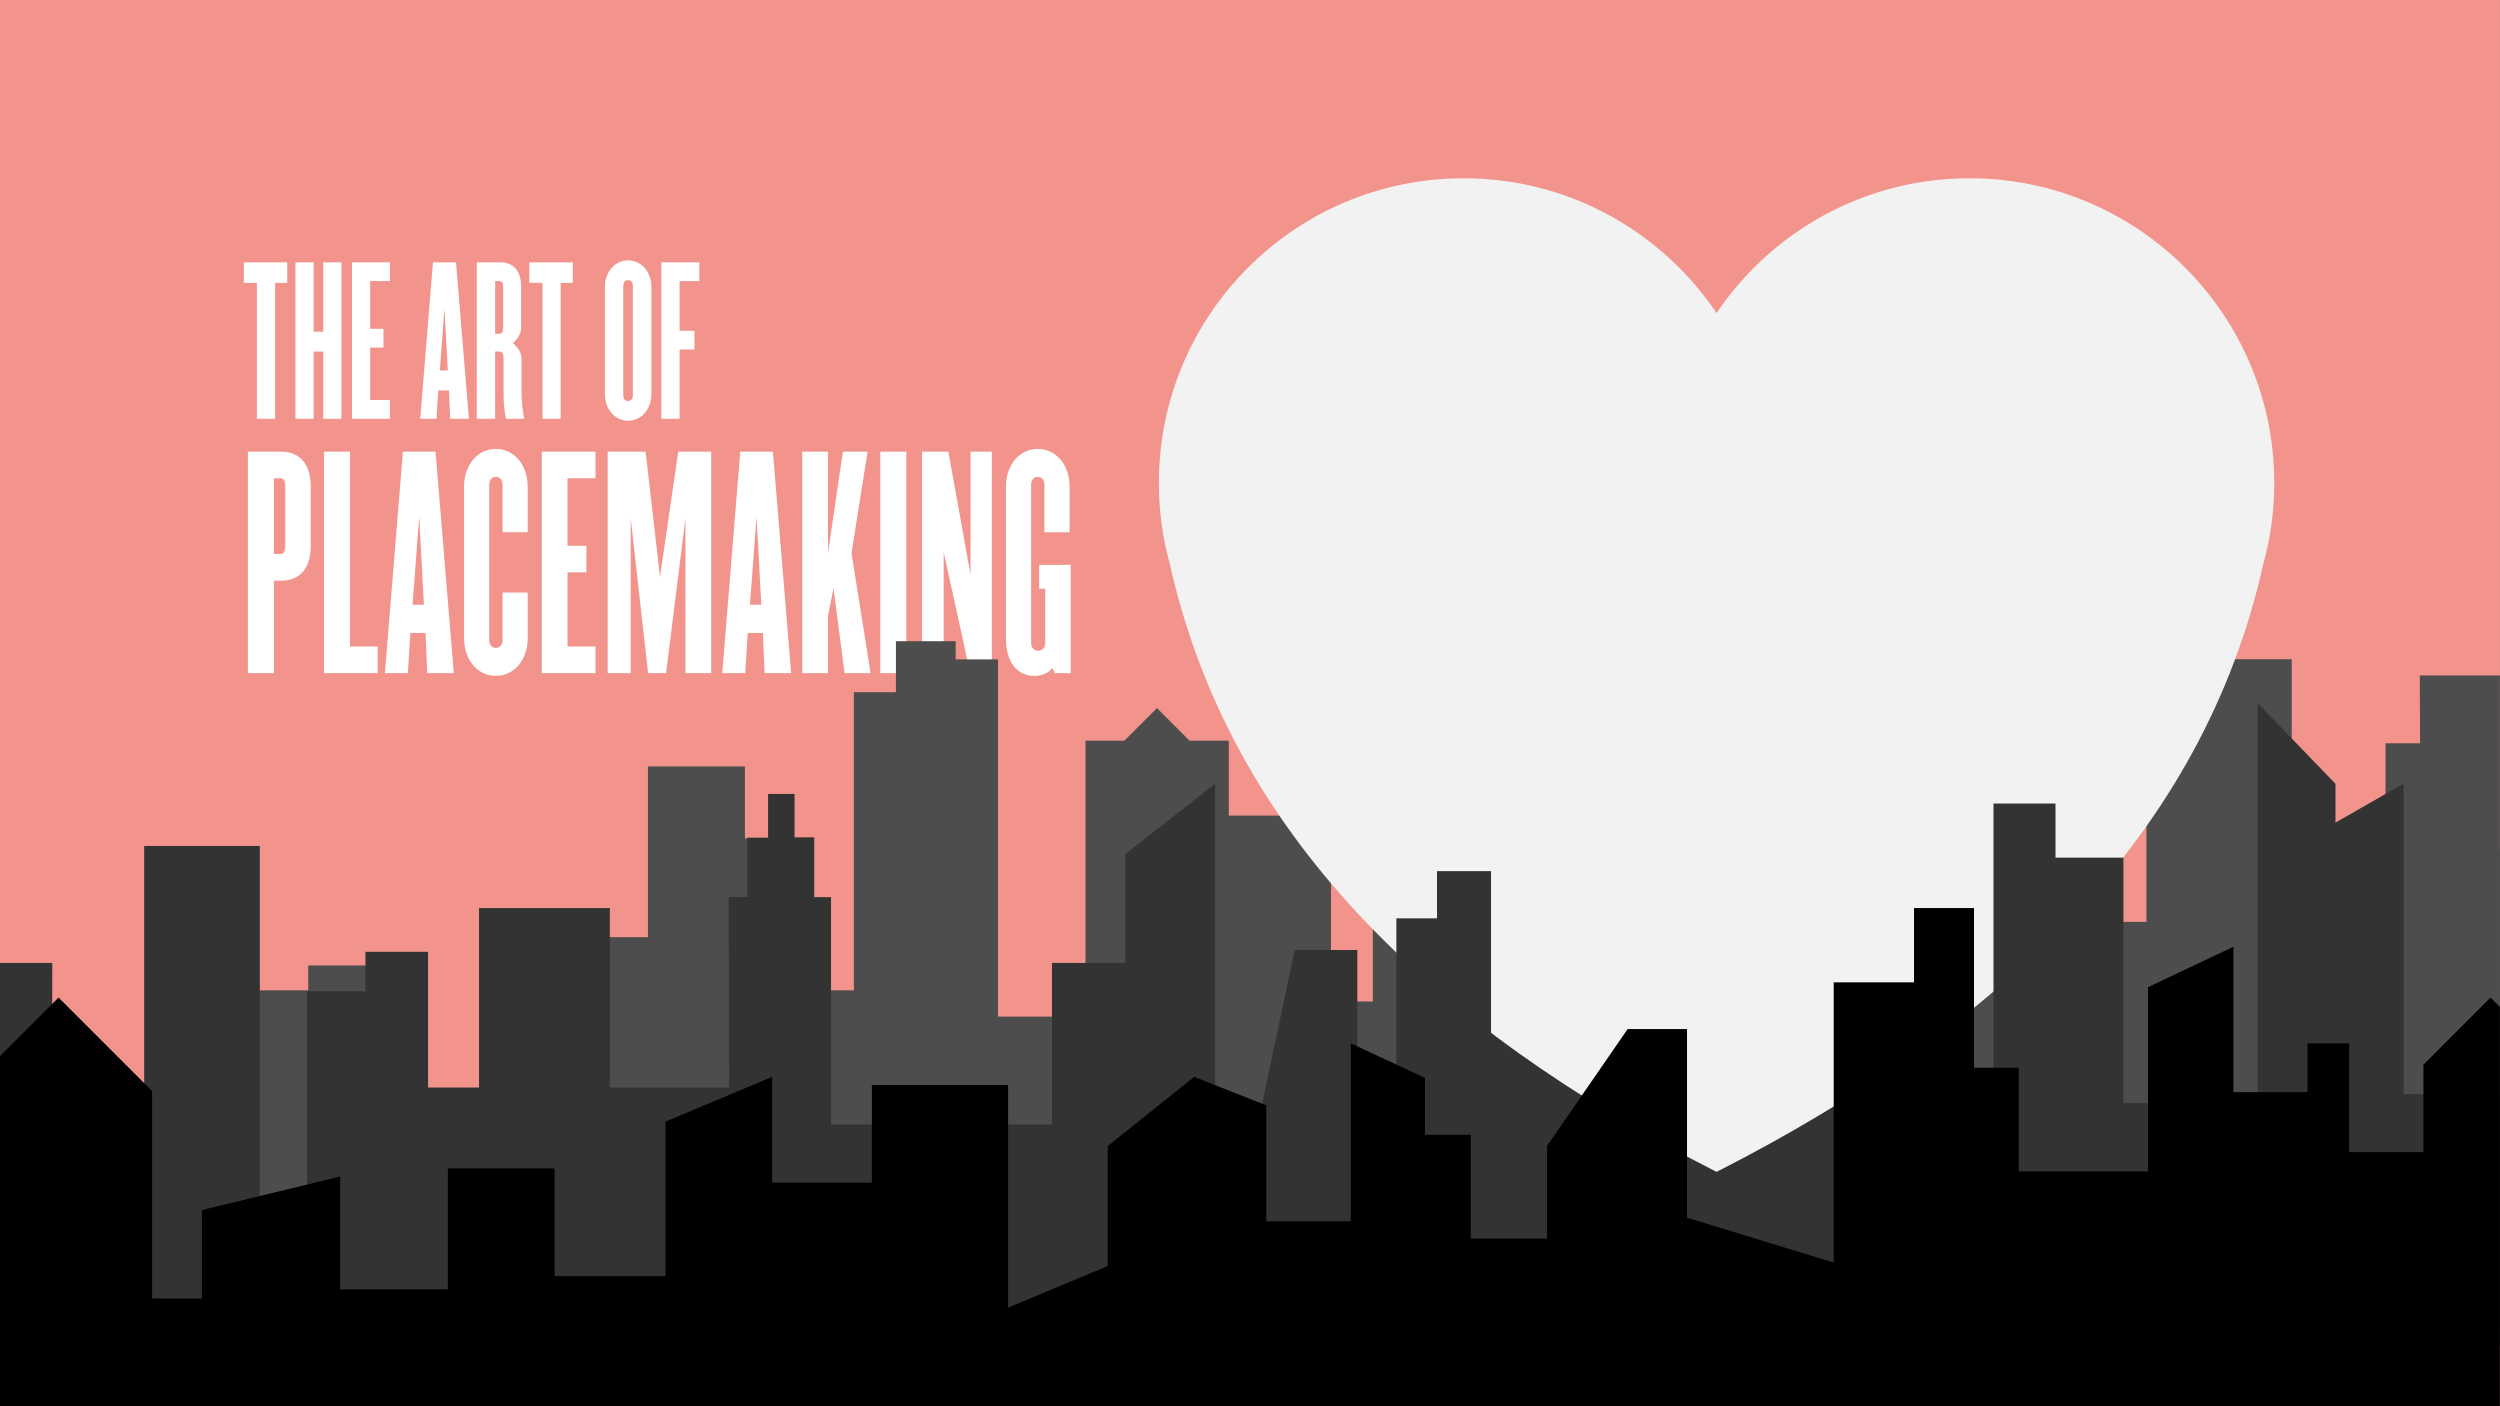
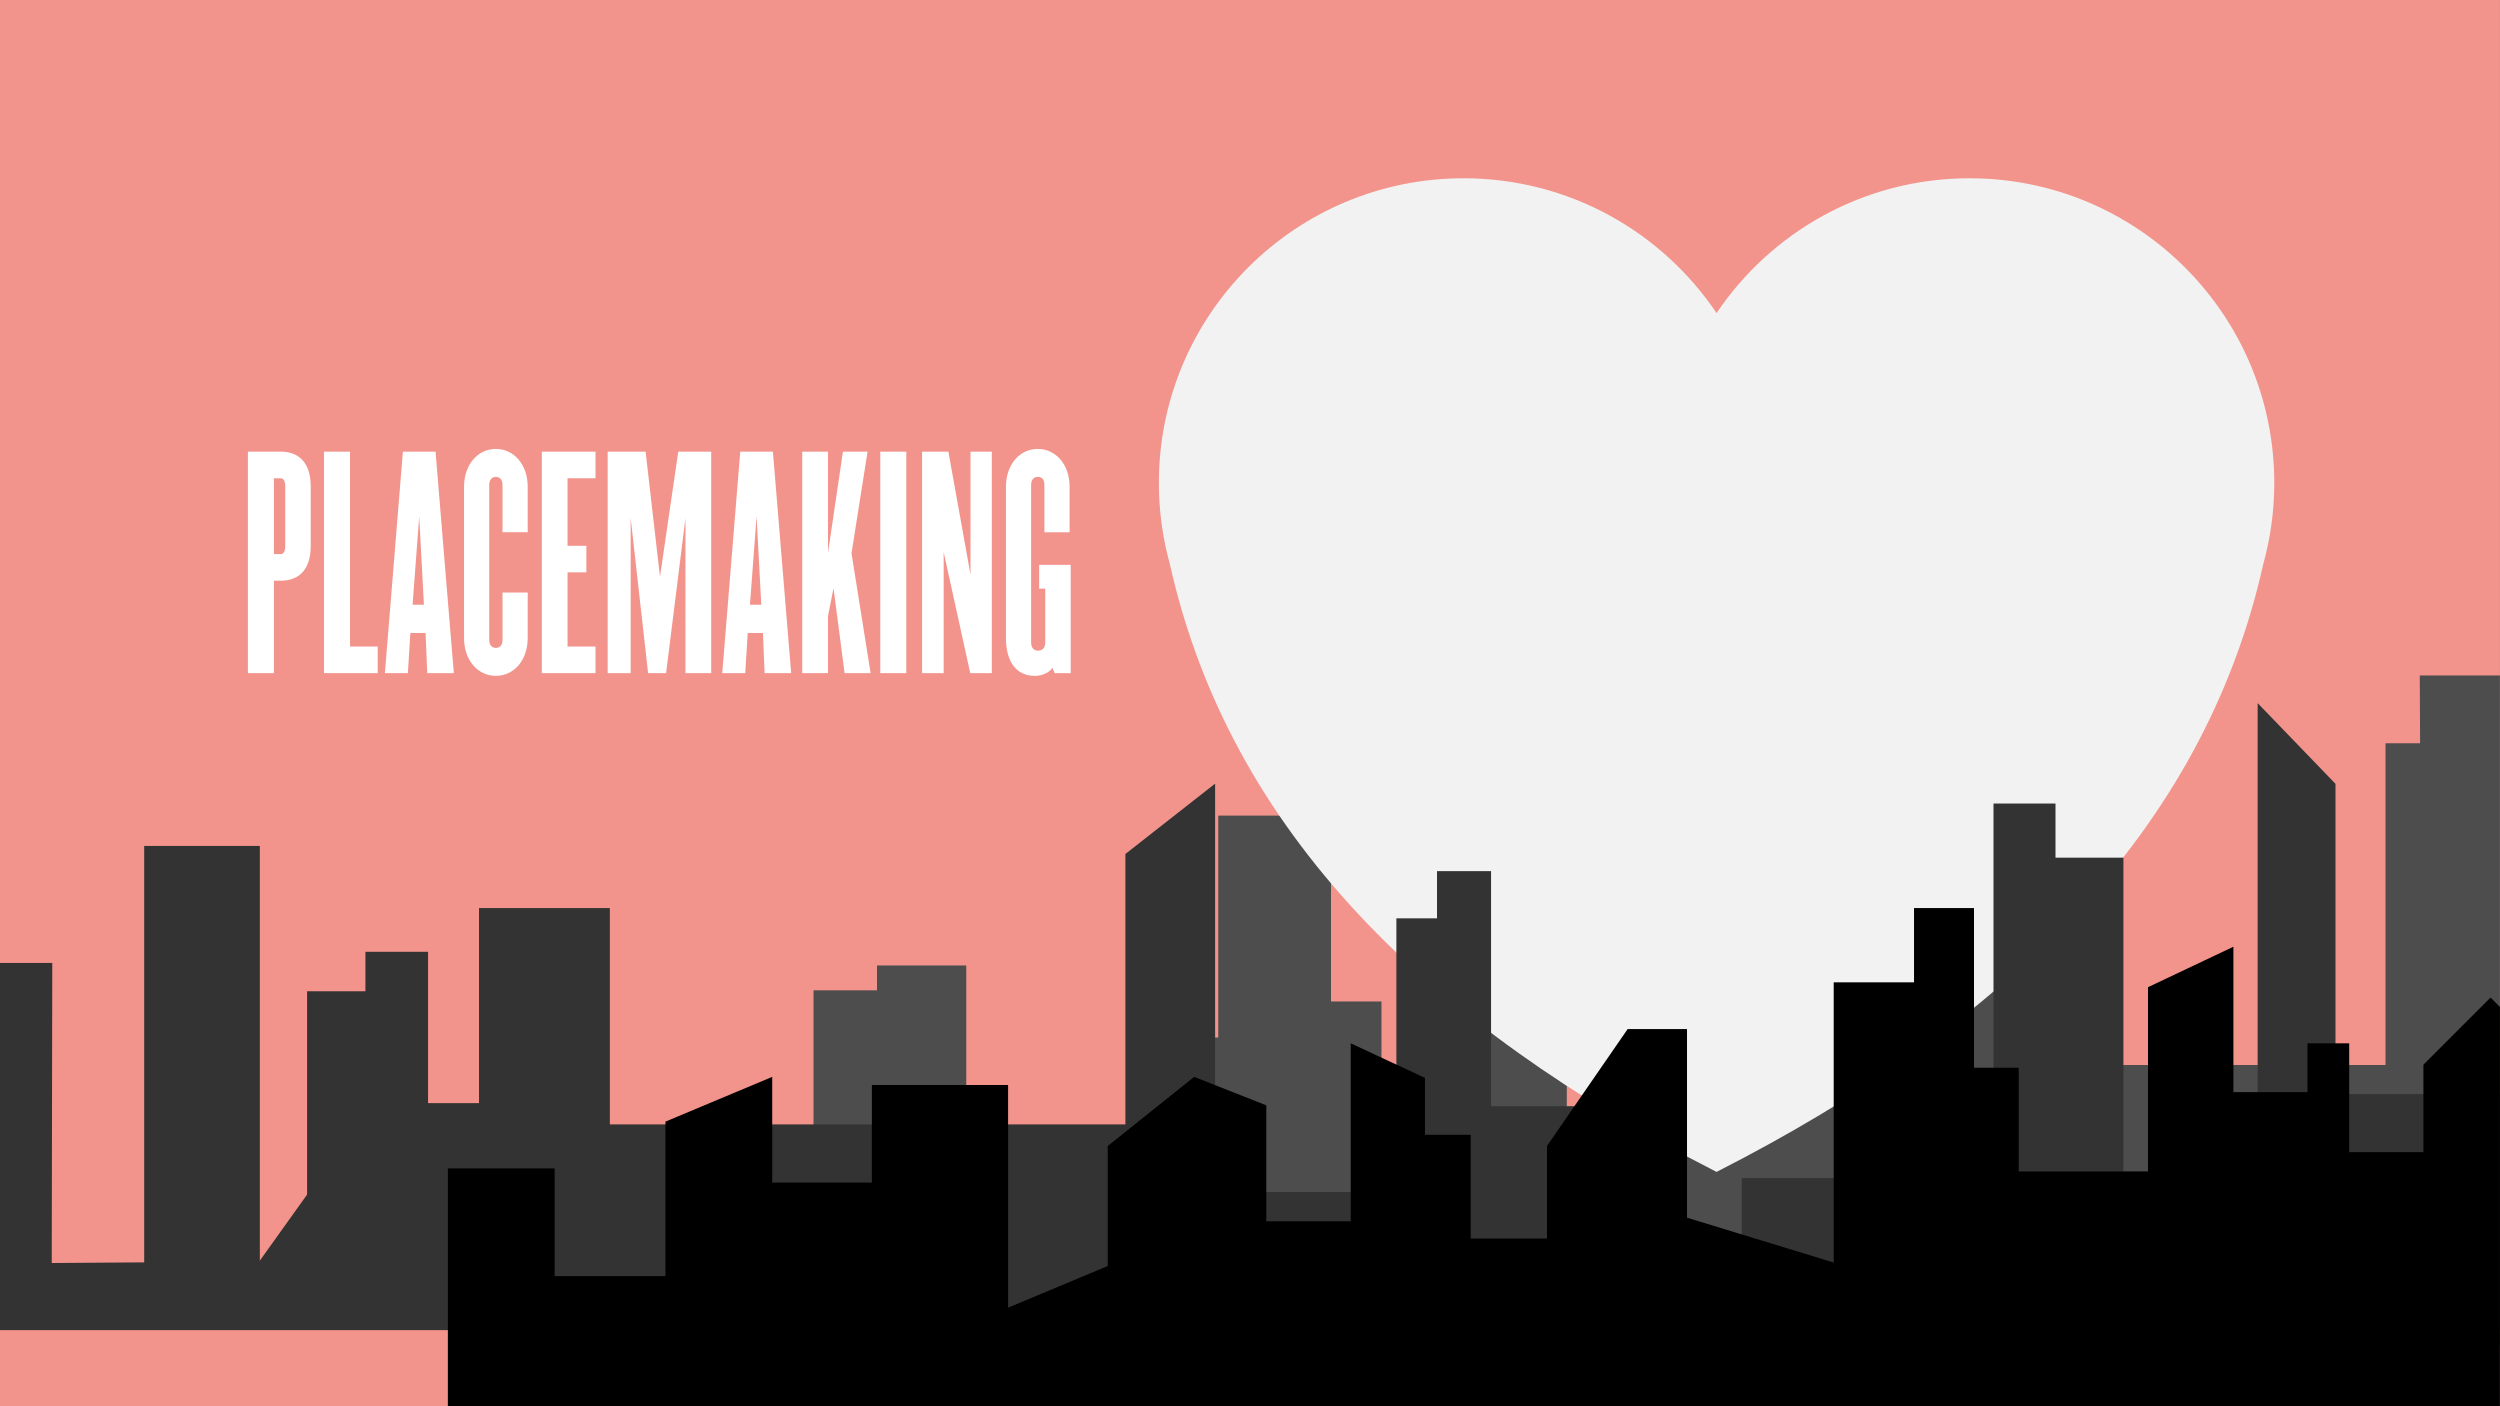
<svg xmlns="http://www.w3.org/2000/svg" id="Layer_1" version="1.1" viewBox="0 0 1920 1080">
  <rect x="0" y="0" width="1920" height="1080" fill="#808080" stroke="none" />
  <defs>
    <style>
      .st0 {
        fill: none;
      }

      .st1 {
        fill: #f2948c;
      }

      .st2 {
        fill: #4d4d4d;
      }

      .st3 {
        clip-path: url(#clippath-1);
      }

      .st4 {
        fill: #fff;
      }

      .st5 {
        fill: #f2f2f2;
      }

      .st6 {
        fill: #333;
      }

      .st7 {
        clip-path: url(#clippath);
      }
    </style>
    <clipPath id="clippath">
      <rect class="st0" x="-.06" y="-.041" width="1920" height="1080.081" />
    </clipPath>
    <clipPath id="clippath-1">
      <rect class="st0" x="-.06" y="-.041" width="1920" height="1080.081" />
    </clipPath>
  </defs>
  <g class="st7">
    <polygon class="st1" points="-386.094 -.041 -386.094 1080.041 2382.515 1080.041 2382.515 -.041 -386.094 -.041 -386.094 -.041" />
  </g>
-   <path class="st4" d="M220.601,217.231v-15.773h-33.347v15.773h10.064v104.398h13.97v-104.398h9.313ZM262.209,321.629v-120.171h-13.97v53.326h-7.36v-53.326h-13.97v120.171h13.97v-51.674h7.36v51.674h13.97ZM299.461,321.629v-14.42h-15.173v-40.257h10.215v-14.42h-10.215v-36.653h15.173v-14.42h-29.142v120.171h29.142ZM360.145,321.629l-9.914-120.171h-17.725l-9.764,120.171h12.468l1.352-21.78h8.262l.901,21.78h14.42ZM343.922,284.527h-6.159l3.605-47.918,2.554,47.918h0ZM402.505,321.629c-.901-5.858-1.954-12.468-1.954-20.128v-25.537c0-5.708-3.004-9.314-6.759-12.468,3.755-3.155,6.459-6.76,6.459-12.468v-30.643c0-15.323-8.863-18.928-15.923-18.928h-18.175v120.171h14.12v-51.674h3.304c2.104,0,3.155,2.104,3.155,4.808v28.239c0,6.309.751,13.369,1.803,18.627h13.97ZM386.431,251.479c0,3.455-.901,4.808-2.553,4.808h-3.605v-40.408h3.605c1.651,0,2.553,1.353,2.553,4.808v30.793h0ZM439.907,217.231v-15.773h-33.347v15.773h10.064v104.398h13.97v-104.398h9.313ZM500.29,302.553v-82.017c0-12.168-8.111-20.579-17.875-20.579s-17.875,8.411-17.875,20.579v82.017c0,12.167,8.111,20.579,17.875,20.579s17.875-8.413,17.875-20.579h0ZM486.02,303.604c0,2.704-1.351,4.356-3.605,4.356-2.404,0-3.755-1.653-3.755-4.356v-84.12c0-2.704,1.351-4.355,3.755-4.355,2.254,0,3.605,1.651,3.605,4.355v84.12h0ZM537.091,215.878v-14.42h-29.142v120.171h13.97v-53.176h11.416v-14.42h-11.416v-38.154h15.172Z" />
  <g class="st3">
    <path class="st4" d="M238.634,419.381v-45.698c0-21.681-12.54-26.781-22.531-26.781h-25.718v170.041h19.979v-70.991h5.739c9.991,0,22.531-5.102,22.531-26.57h0ZM219.08,418.744c0,4.889-1.276,6.802-3.613,6.802h-5.102v-58.239h5.102c2.338,0,3.613,1.913,3.613,6.801v44.636h0ZM290.073,516.943v-20.404h-21.256v-149.637h-19.979v170.041h41.235ZM348.524,516.943l-14.029-170.041h-25.081l-13.817,170.041h17.643l1.913-30.82h11.69l1.276,30.82h20.405ZM325.568,464.442h-8.714l5.102-67.804,3.612,67.804h0ZM405.275,489.949v-34.859h-19.342v36.347c0,3.826-1.913,6.164-5.102,6.164-3.189,0-5.102-2.338-5.102-6.164v-119.03c0-3.826,1.913-6.164,5.102-6.164,3.189,0,5.102,2.338,5.102,6.164v36.347h19.342v-34.859c0-17.217-10.628-29.119-24.443-29.119-13.817,0-24.443,11.903-24.443,29.119v116.053c0,17.217,10.627,29.12,24.443,29.12,13.815,0,24.443-11.904,24.443-29.12h0ZM457.348,516.943v-20.404h-21.468v-56.965h14.454v-20.405h-14.454v-51.862h21.468v-20.405h-41.235v170.041h41.235ZM546.195,516.943v-170.041h-25.294l-14.028,96.073-11.053-96.073h-29.12v170.041h17.643v-119.241l13.391,119.241h13.815l14.879-119.029v119.029h19.768ZM607.621,516.943l-14.028-170.041h-25.081l-13.817,170.041h17.643l1.913-30.82h11.69l1.276,30.82h20.404ZM584.666,464.442h-8.715l5.102-67.804,3.613,67.804h0ZM668.624,516.943l-14.666-92.035,12.329-78.006h-18.917l-11.479,77.794v-77.794h-19.767v170.041h19.767v-43.785l4.252-21.467,8.501,65.252h19.98ZM696.043,516.943v-170.041h-19.98v170.041h19.98ZM761.72,516.943v-170.041h-16.366v94.373l-17.004-94.373h-20.193v170.041h16.579v-92.885l20.405,92.885h16.578ZM822.296,516.943v-83.107h-24.231v18.28h4.677v41.447c0,3.826-2.127,6.164-5.526,6.164-3.189,0-5.314-2.338-5.314-6.164v-121.155c0-3.826,1.913-6.164,5.102-6.164,3.4,0,5.1,2.338,5.1,6.164v36.347h19.343v-34.859c0-17.217-10.628-29.119-24.443-29.119-13.817,0-24.443,11.903-24.443,29.119v116.053c0,19.129,8.714,29.12,22.104,29.12,5.314,0,10.84-2.127,13.604-6.165l1.699,4.038h12.329Z" />
-     <polygon class="st2" points="187.95 760.578 236.709 760.578 236.709 741.47 305.253 741.47 305.253 985.923 457.443 985.923 457.443 719.727 497.635 719.727 497.635 682.828 497.635 588.604 572.093 588.604 572.093 643.952 597.79 643.952 597.79 769.144 624.145 769.144 624.145 1001.811 655.774 1001.811 655.774 531.599 688.06 531.599 688.06 492.442 733.941 492.442 733.941 506.397 766.469 506.397 766.469 780.775 833.677 780.775 833.677 568.837 863.519 568.837 888.556 543.798 913.595 568.837 943.715 568.837 943.715 821.198 1054.334 821.198 1054.334 298.607 1085.655 276.533 1085.655 266.005 1107.667 266.005 1107.667 276.203 1142.704 298.607 1142.704 817.902 1305.146 817.902 1305.146 570.814 1409.566 570.814 1409.566 518.76 1516.974 518.76 1516.974 708.013 1648.456 708.013 1648.456 506.24 1760.064 506.24 1760.064 853.479 1818.808 853.479 1818.808 737.517 1863.872 682.498 1863.872 808.02 1914.288 808.02 1914.288 652.518 2014.483 652.518 2014.483 988.559 2022.344 1033.365 187.95 1033.365 187.95 760.578 187.95 760.578" />
    <polygon class="st2" points="624.783 760.578 673.542 760.578 673.542 741.47 742.085 741.47 742.085 985.923 894.276 985.923 894.276 796.819 935.606 796.819 935.606 626.407 1008.925 626.407 1008.925 643.952 1022.211 643.952 1022.211 769.144 1060.978 769.144 1060.978 1001.811 1092.606 1001.811 1092.606 402.793 1124.892 402.793 1124.892 363.917 1170.774 363.917 1170.774 401.874 1203.306 401.874 1203.306 877.864 1270.511 877.864 1270.511 568.837 1300.345 568.837 1325.392 543.798 1350.425 568.837 1380.548 568.837 1380.548 821.198 1462.25 821.198 1462.25 298.607 1497.82 276.533 1497.82 266.005 1544.504 266.005 1544.504 276.203 1579.535 298.607 1579.535 817.902 1832.069 817.902 1832.069 570.814 1858.627 570.814 1858.399 518.76 1953.807 518.76 1953.807 780.935 2044.065 780.935 2044.065 506.24 2061.851 506.24 2061.851 481.862 2078.988 481.862 2078.988 458.141 2094.805 458.141 2094.805 483.179 2107.982 483.179 2107.982 506.24 2126.428 506.24 2126.428 799.219 2151.569 799.219 2151.569 737.517 2196.633 682.498 2196.633 808.02 2227.487 808.02 2227.487 652.518 2355.105 652.518 2355.105 988.559 2459.177 1033.365 624.783 1033.365 624.783 760.578 624.783 760.578" />
-     <polygon class="st6" points="317.561 835.222 559.978 835.222 559.573 688.988 573.908 688.988 573.908 643.34 589.883 643.34 589.883 609.735 610.219 609.735 610.219 643.066 625.336 643.066 625.336 688.988 638.229 688.988 638.229 949.071 807.915 949.071 807.915 739.513 927.418 739.513 926.998 871.225 964.408 870.739 994.367 729.614 1042.417 729.614 1042.417 968.18 1123.113 917.444 1123.113 761.283 1167.918 761.283 1167.918 730.974 1216.015 730.974 1216.015 847.223 1255.15 847.223 1255.15 697.417 1355.634 697.417 1355.634 847.223 1751.567 847.223 1751.567 655.859 1845.931 601.829 1845.931 915.467 1945.43 915.467 1945.43 705.276 1990.889 705.276 1990.889 669.037 2032.4 669.037 2032.4 776.438 2032.4 849.576 2191.304 849.576 2191.304 1021.551 317.561 1021.551 317.561 835.222 317.561 835.222" />
    <path class="st5" d="M1746.647,370.946c0-129.253-104.78-234.034-234.03-234.034-80.934,0-152.267,41.087-194.295,103.533-42.027-62.446-113.36-103.533-194.286-103.533-129.254,0-234.034,104.781-234.034,234.034,0,21.648,3,42.585,8.503,62.484,46.092,205.862,199.313,354.273,419.818,466.597h0c220.505-112.325,373.732-260.735,419.828-466.597,5.496-19.899,8.497-40.835,8.497-62.484h0Z" />
    <polygon class="st6" points="-569.708 835.222 -327.29 835.222 -327.695 688.988 -313.36 688.988 -313.36 643.34 -297.386 643.34 -297.386 609.735 -277.049 609.735 -277.049 643.066 -261.933 643.066 -261.933 688.988 -249.039 688.988 -249.039 949.071 -79.354 949.071 -79.354 739.513 40.149 739.513 39.729 969.984 110.743 969.498 110.743 649.685 199.55 649.685 199.55 968.18 235.844 917.444 235.844 761.283 280.649 761.283 280.649 730.974 328.749 730.974 328.749 847.223 367.885 847.223 367.885 697.417 468.37 697.417 468.37 863.515 864.296 863.515 864.296 655.859 933.206 601.829 933.206 915.467 1072.416 915.467 1072.416 705.276 1103.622 705.276 1103.622 669.037 1145.133 669.037 1145.133 776.438 1145.133 849.576 1259.627 849.576 1259.627 1021.551 -569.708 1021.551 -569.708 835.222 -569.708 835.222" />
    <polygon class="st6" points="3373.573 985.265 3209.737 985.265 3209.737 639.999 3193.284 639.999 3193.284 587.627 3174.958 587.627 3174.958 549.071 3151.628 549.071 3151.628 587.312 3134.287 587.312 3134.287 639.999 3119.49 639.999 3119.49 938.395 2924.811 938.395 2924.811 697.967 2787.701 697.967 2788.181 962.387 2698.498 961.829 2698.498 633.74 2621.393 633.74 2621.393 960.317 2563.176 902.108 2563.176 722.944 2511.776 722.944 2511.776 688.17 2456.584 688.17 2456.584 722.944 2385.527 722.944 2385.527 594.907 2270.234 594.907 2270.234 840.235 1793.667 840.235 1793.667 601.989 1733.878 540 1733.878 899.841 1630.79 899.841 1630.79 658.687 1578.622 658.687 1578.622 617.109 1531.003 617.109 1531.003 904.827 1337.632 904.827 1337.632 1021.551 3373.573 1021.551 3373.573 985.265 3373.573 985.265" />
    <polygon points="343.963 1080.041 343.963 897.318 425.953 897.318 425.953 980.09 511.067 980.09 511.067 861.399 593.058 827.041 593.058 908.251 669.582 908.251 669.582 833.288 774.218 833.288 774.218 1004.297 850.743 972.281 850.743 880.139 917.116 827.041 972.517 848.904 972.517 937.923 1037.37 937.923 1037.37 801.273 1094.372 827.821 1094.372 871.55 1129.512 871.55 1129.512 951.198 1188.076 951.198 1188.076 880.139 1250.026 790.34 1295.629 790.34 1295.629 935.191 1408.282 969.632 1408.282 754.42 1469.966 754.42 1469.966 697.417 1516.038 697.417 1516.038 820.013 1550.396 820.013 1550.396 899.661 1649.656 899.661 1649.656 758.164 1715.253 727.09 1715.253 838.754 1772.161 838.754 1772.161 801.273 1804.179 801.273 1804.179 884.824 1861.184 884.824 1861.184 817.671 1912.715 766.133 1984.553 837.973 1984.553 997.269 2022.824 997.269 2022.824 929.334 2129.02 903.566 2129.02 990.241 2212.57 990.241 2212.57 925.429 2264.102 925.429 2264.102 1080.041 343.963 1080.041 343.963 1080.041" />
-     <polygon points="-1523.778 1080.041 -1523.778 897.318 -1441.788 897.318 -1441.788 980.09 -1356.678 980.09 -1356.678 861.399 -1274.688 827.041 -1274.688 908.251 -1198.16 908.251 -1198.16 833.288 -1093.525 833.288 -1093.525 1004.297 -1016.999 972.281 -1016.999 880.139 -950.626 827.041 -895.225 848.904 -895.225 937.923 -830.372 937.923 -830.372 801.273 -773.37 827.821 -773.37 871.55 -738.23 871.55 -738.23 951.198 -679.666 951.198 -679.666 880.139 -617.712 790.34 -572.108 790.34 -572.108 935.191 -459.463 969.632 -459.463 754.42 -397.775 754.42 -397.775 697.417 -351.703 697.417 -351.703 820.013 -317.346 820.013 -317.346 899.661 -218.082 899.661 -218.082 758.164 -152.489 727.09 -152.489 838.754 -95.58 838.754 -95.58 801.273 -63.565 801.273 -63.565 884.824 -6.562 884.824 -6.562 817.671 44.975 766.133 116.815 837.973 116.815 997.269 155.077 997.269 155.077 929.334 261.275 903.566 261.275 990.241 344.827 990.241 344.827 925.429 396.365 925.429 396.365 1080.041 -1523.778 1080.041 -1523.778 1080.041" />
  </g>
</svg>